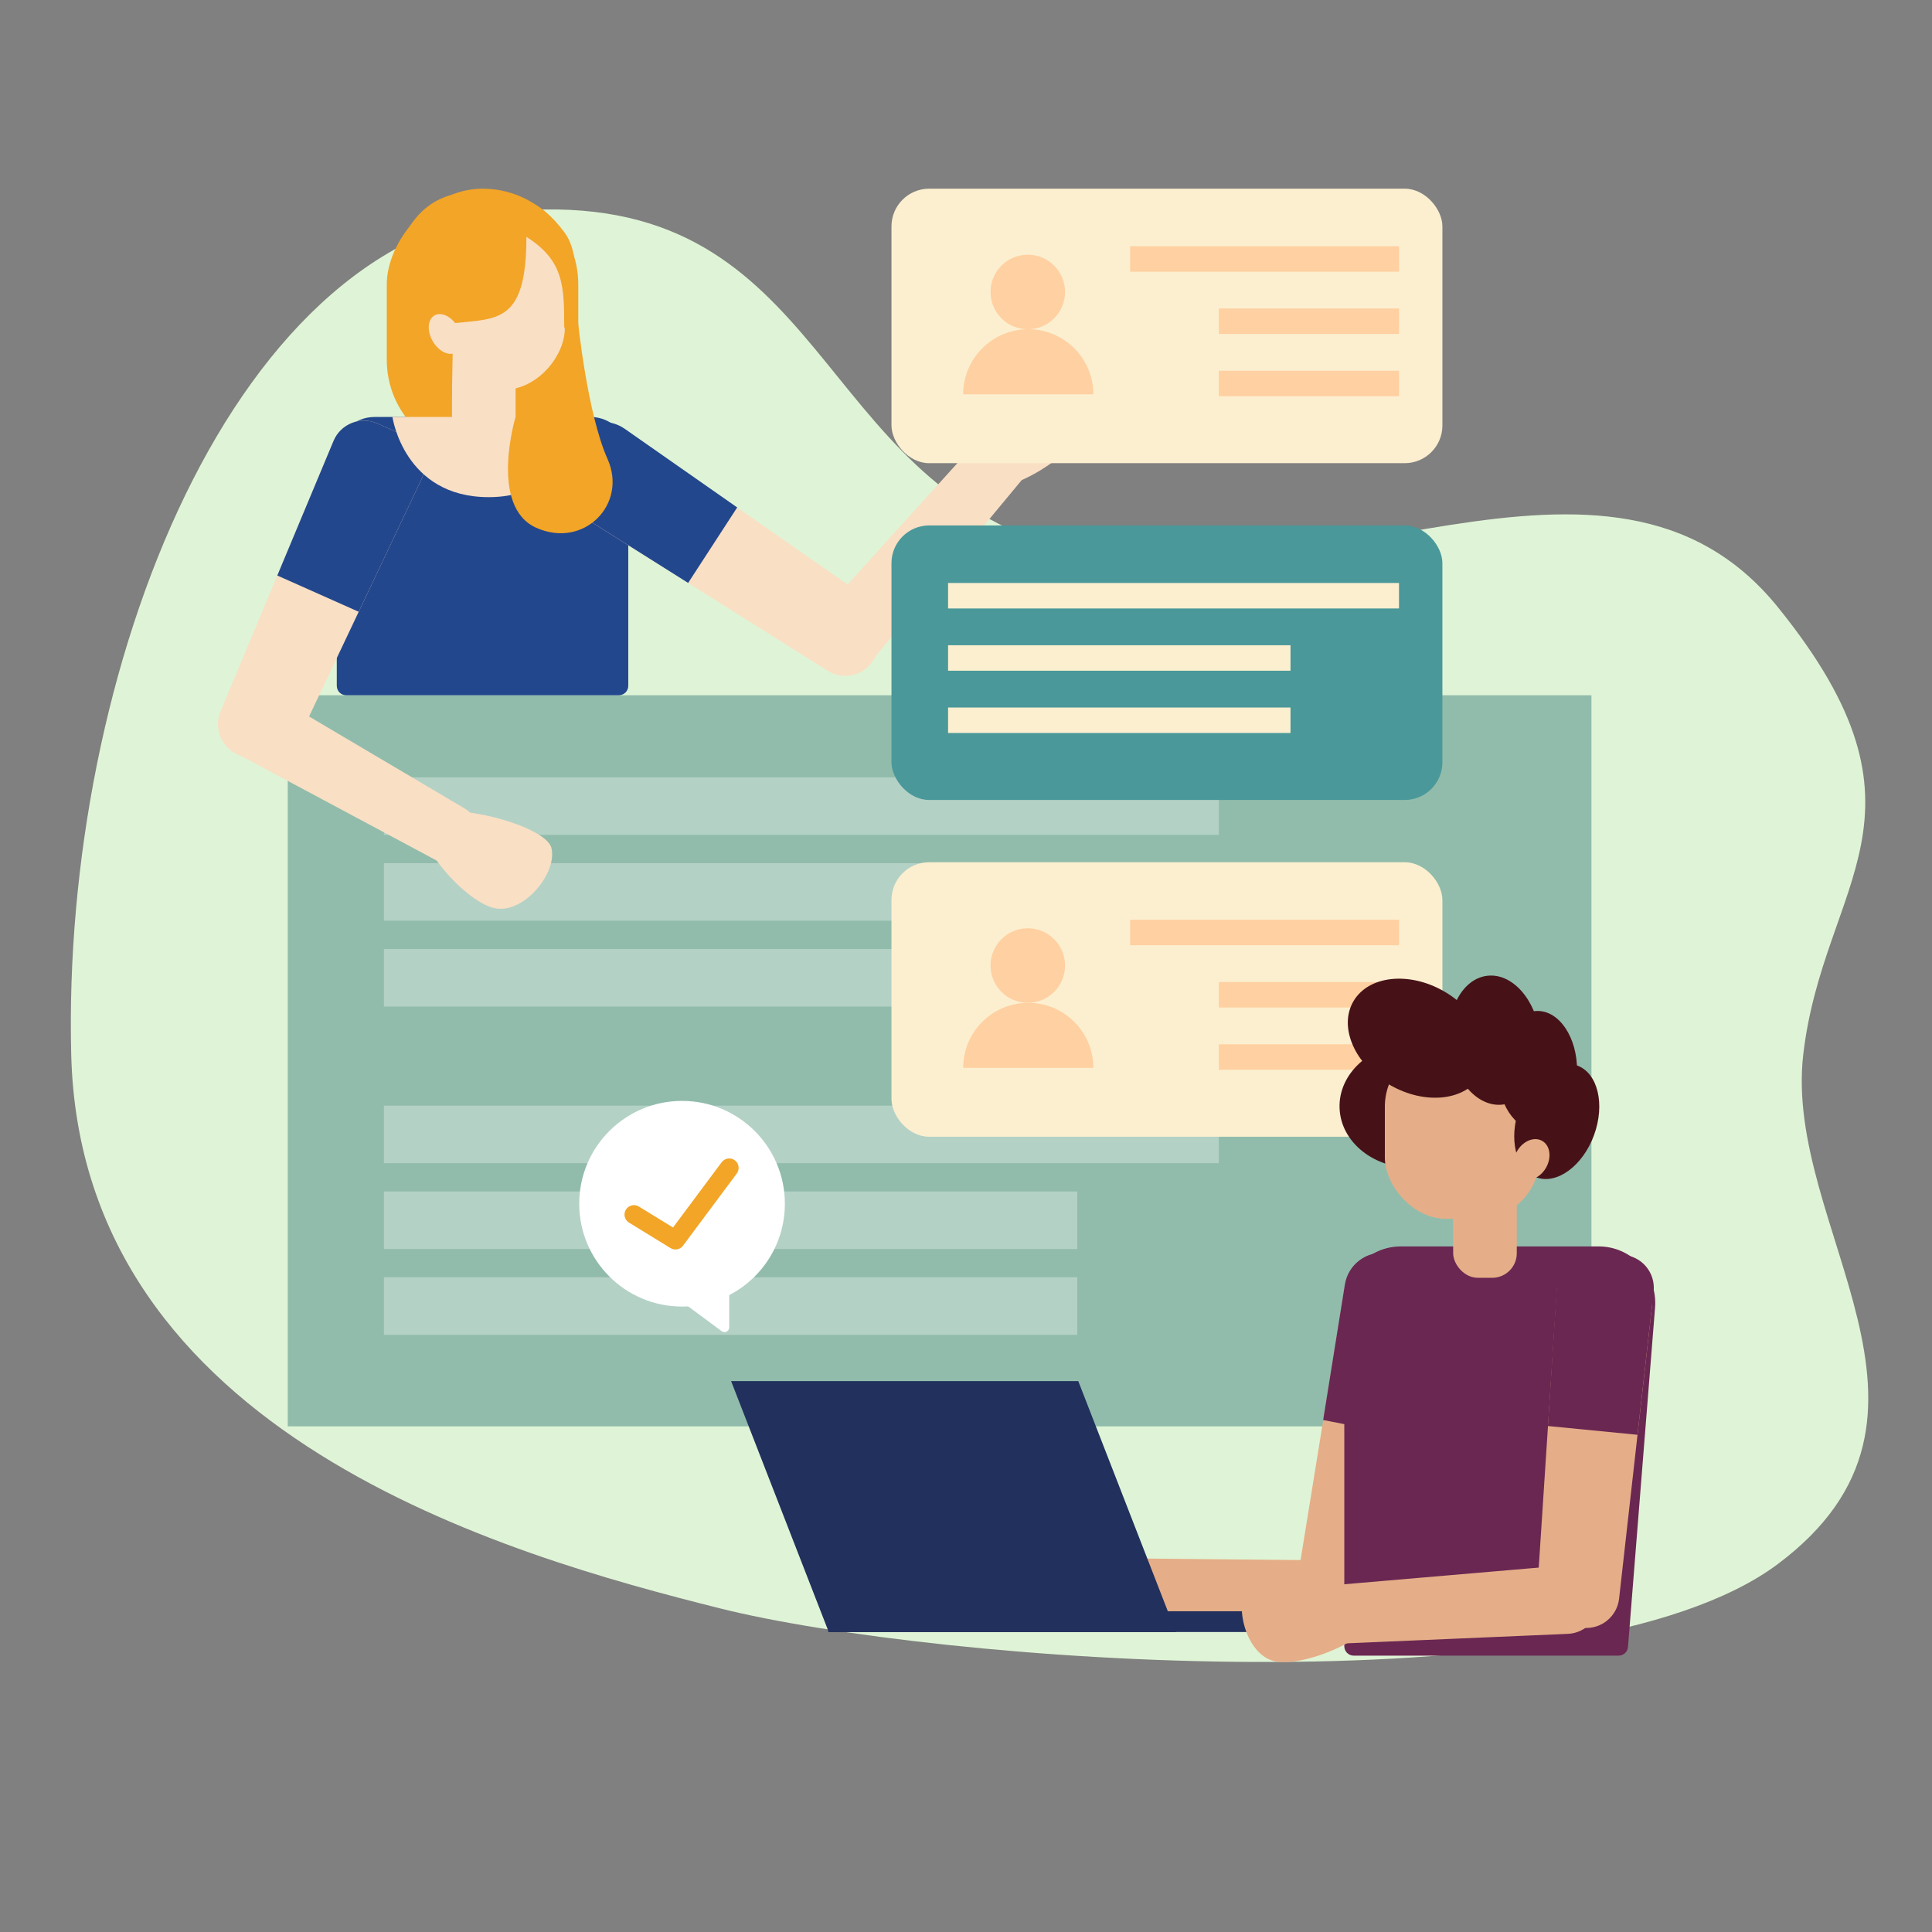
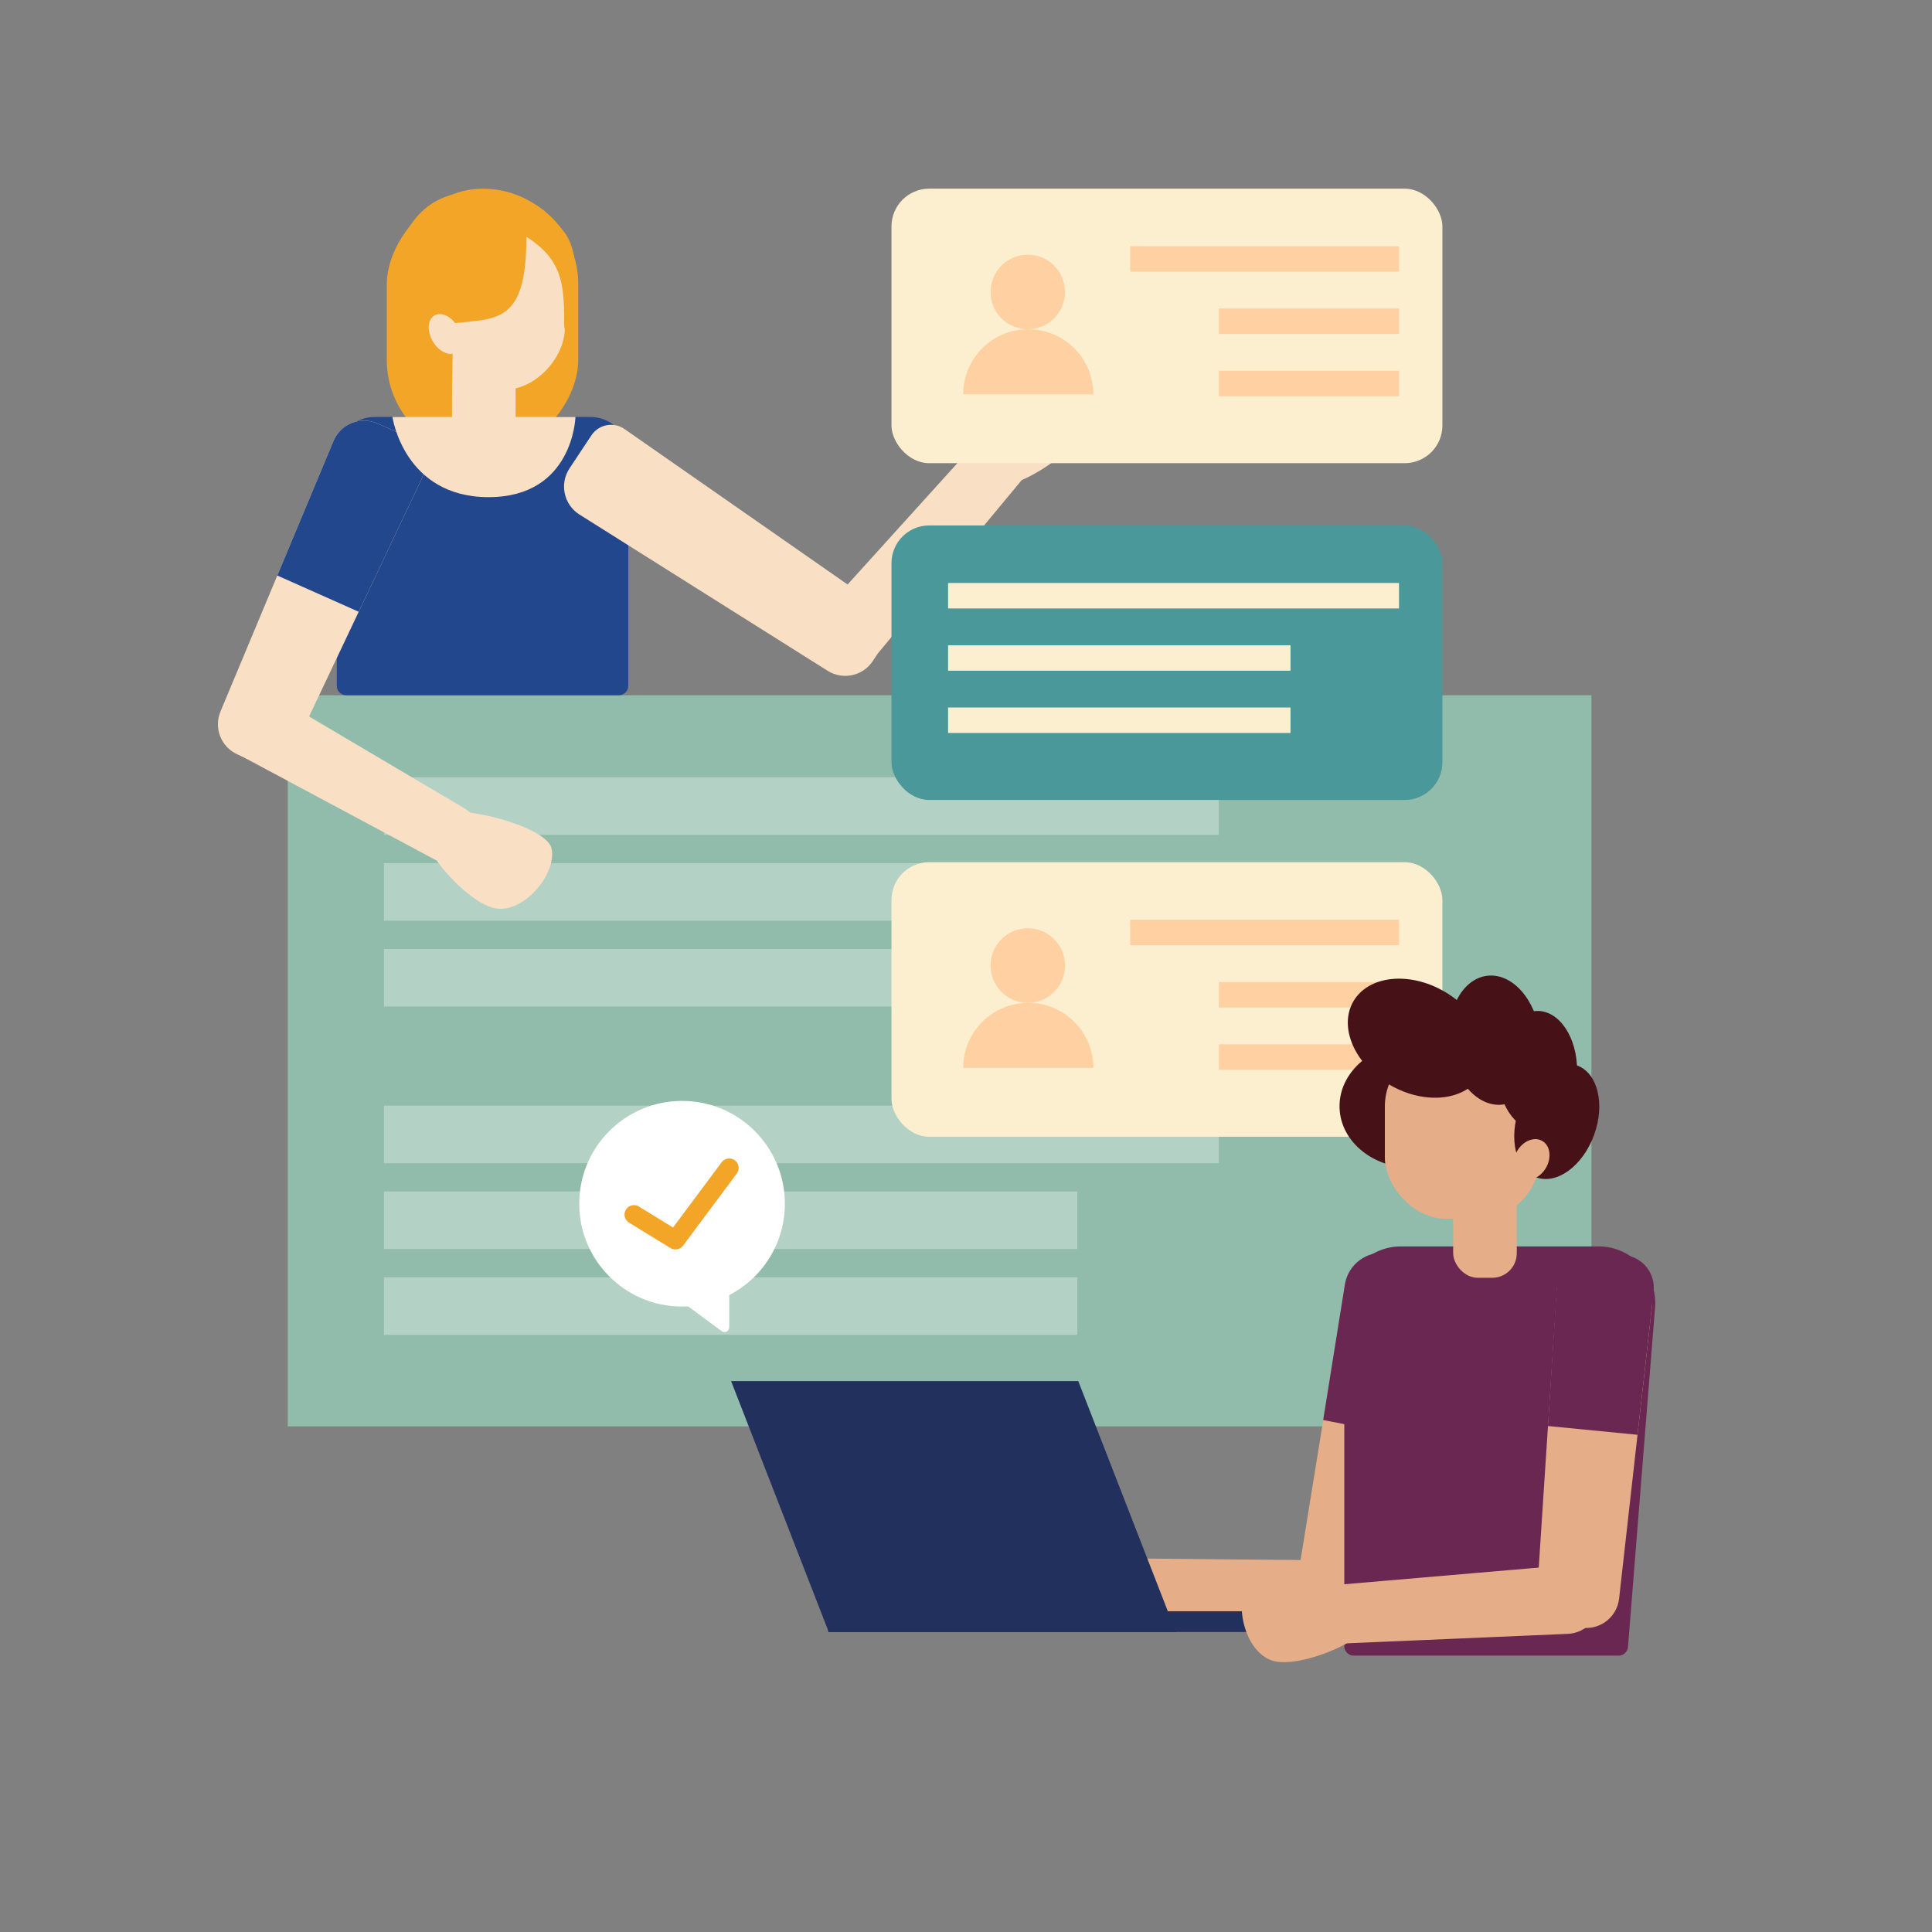
<svg xmlns="http://www.w3.org/2000/svg" width="300" height="300" viewBox="0 0 300 300" fill="none">
  <rect x="0" y="0" width="300" height="300" fill="#808080" stroke="none" />
-   <path d="M164.868 85.107C126.343 74.561 128.54 30.469 82.324 32.593C36.108 34.717 9.56 104.663 11.059 163.77C12.559 222.876 78.808 241.48 111.841 249.756C144.873 258.032 245.215 265.942 276.05 242.871C306.885 219.8 276.896 190.649 280.005 163.77C283.114 136.89 302.197 126.562 276.05 94.263C249.902 61.963 203.393 95.654 164.868 85.107Z" fill="#DFF4D6" />
  <rect x="44.678" y="107.959" width="202.441" height="113.525" fill="#91BCAB" />
  <rect x="59.619" y="171.68" width="129.639" height="8.936" fill="#B4D1C6" />
  <rect x="59.619" y="120.703" width="129.639" height="8.936" fill="#B4D1C6" />
  <rect x="59.619" y="185.01" width="107.666" height="8.936" fill="#B4D1C6" />
  <rect x="59.619" y="134.033" width="107.666" height="8.936" fill="#B4D1C6" />
  <rect x="59.619" y="198.34" width="107.666" height="8.936" fill="#B4D1C6" />
  <rect x="59.619" y="147.363" width="107.666" height="8.936" fill="#B4D1C6" />
  <circle cx="105.908" cy="186.914" r="15.967" fill="white" />
  <path fill-rule="evenodd" clip-rule="evenodd" d="M114.108 180.173C114.757 180.656 114.891 181.574 114.407 182.223L106.058 193.429C105.605 194.037 104.763 194.199 104.117 193.802L97.672 189.847C96.982 189.424 96.766 188.522 97.189 187.833C97.612 187.143 98.514 186.927 99.204 187.35L104.508 190.605L112.058 180.473C112.541 179.824 113.459 179.69 114.108 180.173Z" fill="#F2A527" />
  <path d="M112.064 206.704L105.337 201.728C104.85 201.368 104.985 200.607 105.567 200.436L112.294 198.468C112.763 198.331 113.232 198.682 113.232 199.171V206.116C113.232 206.717 112.548 207.062 112.064 206.704Z" fill="white" />
  <path d="M97.558 70.606C97.558 67.369 94.935 64.746 91.699 64.746H58.154C54.918 64.746 52.295 67.369 52.295 70.606V106.494C52.295 107.303 52.95 107.959 53.76 107.959H96.094C96.903 107.959 97.558 107.303 97.558 106.494V70.606Z" fill="#23478D" />
  <path d="M85.616 131.646C84.632 127.936 68.01 123.854 65.915 127.217C63.822 130.581 72.506 140.397 77.053 141.07C81.601 141.743 86.6 135.356 85.616 131.646Z" fill="#F9DFC4" />
  <path d="M65.397 74.529C66.63 71.928 65.48 68.822 62.851 67.65L58.606 65.759C55.977 64.588 52.898 65.81 51.789 68.466L34.234 110.486C33.161 113.056 34.335 116.013 36.879 117.146L39.179 118.17C41.722 119.304 44.706 118.199 45.898 115.682L65.397 74.529Z" fill="#F9DFC4" />
  <path d="M42.753 108.157C40.279 106.694 37.085 107.551 35.676 110.056L35.485 110.395C34.075 112.9 35 116.074 37.534 117.43L67.619 133.526C69.823 134.704 72.564 133.906 73.789 131.728C75.015 129.551 74.275 126.793 72.124 125.521L42.753 108.157Z" fill="#F9DFC4" />
  <path d="M58.606 65.759L62.851 67.65C65.48 68.822 66.63 71.928 65.397 74.529L55.699 94.997L43.058 89.366L51.789 68.466C52.898 65.81 55.977 64.588 58.606 65.759Z" fill="#23478D" />
  <path d="M160.266 56.717C156.434 56.938 149.107 72.407 151.983 75.132C154.859 77.857 166.215 71.313 167.785 66.992C169.355 62.672 164.098 56.495 160.266 56.717Z" fill="#F9DFC4" />
  <path d="M96.978 66.623C95.291 65.447 92.968 65.891 91.832 67.604L88.436 72.728C86.846 75.127 87.543 78.365 89.979 79.899L128.517 104.161C130.873 105.645 133.983 104.976 135.522 102.655L136.913 100.556C138.451 98.234 137.855 95.11 135.57 93.517L96.978 66.623Z" fill="#F9DFC4" />
  <path d="M128.673 94.011C126.745 96.142 126.945 99.442 129.117 101.325L129.411 101.58C131.583 103.462 134.878 103.192 136.714 100.98L158.506 74.725C160.102 72.803 159.868 69.957 157.98 68.32C156.091 66.684 153.241 66.857 151.565 68.71L128.673 94.011Z" fill="#F9DFC4" />
-   <path d="M86.503 71.215L88.925 67.917C90.809 65.351 94.397 64.758 97.006 66.583L114.471 78.796L106.854 90.517L87.905 78.588C85.387 77.003 84.742 73.614 86.503 71.215Z" fill="#23478D" />
  <rect width="29.736" height="41.455" rx="14.868" transform="matrix(-1 0 0 1 89.795 29.297)" fill="#F2A527" />
  <path d="M89.356 64.746H60.938C60.938 64.746 62.714 77.197 75.871 77.197C89.027 77.197 89.356 64.746 89.356 64.746Z" fill="#F9DFC4" />
  <rect width="9.877" height="14.722" rx="3.809" transform="matrix(-1 0 0 1 80.062 54.943)" fill="#F9DFC4" />
-   <path d="M83.277 81.958C75.879 78.662 80.054 64.746 80.054 64.746L89.722 49.731C89.722 49.731 91.187 64.233 94.337 71.265C97.486 78.296 90.674 85.254 83.277 81.958Z" fill="#F2A527" />
  <rect width="24.785" height="27.021" rx="9.521" transform="matrix(-1 0 0 1 87.703 33.513)" fill="#F9DFC4" />
  <path d="M81.739 36.774C81.739 50.192 77.267 49.446 70.372 50.192L70.166 61.597C70.166 61.597 60.681 58.578 60.681 47.303C60.681 36.029 65.806 29.972 72.981 29.879C80.155 29.786 83.766 30.904 87.61 36.029C91.454 41.154 87.61 51.03 87.61 51.03C87.61 44.508 87.61 40.501 81.739 36.774Z" fill="#F2A527" />
  <ellipse rx="2.236" ry="3.326" transform="matrix(-0.866 0.5 0.5 0.866 69.127 51.861)" fill="#F9DFC4" />
  <rect x="138.428" y="29.297" width="85.547" height="42.627" rx="5.859" fill="#FBEFD0" />
  <rect x="175.488" y="38.232" width="41.748" height="3.955" fill="#FFD0A1" />
  <rect x="189.258" y="47.9" width="27.979" height="3.955" fill="#FFD0A1" />
  <rect x="189.258" y="57.568" width="27.979" height="3.955" fill="#FFD0A1" />
  <circle cx="159.595" cy="45.337" r="5.786" fill="#FFD0A1" />
  <path d="M169.775 61.23C169.775 58.55 168.711 55.979 166.815 54.083C164.919 52.188 162.349 51.123 159.668 51.123C156.987 51.123 154.416 52.188 152.521 54.083C150.625 55.979 149.561 58.55 149.561 61.23L159.668 61.23H169.775Z" fill="#FFD0A1" />
  <rect x="138.428" y="133.887" width="85.547" height="42.627" rx="5.859" fill="#FBEFD0" />
  <rect x="175.488" y="142.822" width="41.748" height="3.955" fill="#FFD0A1" />
  <rect x="189.258" y="152.49" width="27.979" height="3.955" fill="#FFD0A1" />
  <rect x="189.258" y="162.158" width="27.979" height="3.955" fill="#FFD0A1" />
  <circle cx="159.595" cy="149.927" r="5.786" fill="#FFD0A1" />
  <path d="M169.775 165.82C169.775 163.14 168.711 160.569 166.815 158.673C164.919 156.778 162.349 155.713 159.668 155.713C156.987 155.713 154.416 156.778 152.521 158.673C150.625 160.569 149.561 163.14 149.561 165.82L159.668 165.82H169.775Z" fill="#FFD0A1" />
  <rect x="138.428" y="81.592" width="85.547" height="42.627" rx="5.859" fill="#4A989A" />
  <rect x="147.217" y="90.527" width="70.019" height="3.955" fill="#FBEFD0" />
  <rect x="147.217" y="100.195" width="53.174" height="3.955" fill="#FBEFD0" />
  <rect x="147.217" y="109.863" width="53.174" height="3.955" fill="#FBEFD0" />
  <path d="M156.969 240.211C159.73 237.545 176.067 242.652 176.119 246.613C176.171 250.575 163.661 254.482 159.421 252.706C155.181 250.929 154.207 242.877 156.969 240.211Z" fill="#E5AE88" />
  <path d="M208.879 199.464C209.208 197.435 211.143 196.073 213.164 196.449L219.207 197.574C222.037 198.1 223.879 200.853 223.287 203.669L213.912 248.234C213.339 250.959 210.695 252.728 207.957 252.219L205.482 251.758C202.744 251.249 200.914 248.647 201.359 245.898L208.879 199.464Z" fill="#E5AE88" />
  <path d="M205.802 242.285C208.676 242.314 210.965 244.699 210.876 247.572L210.864 247.961C210.774 250.834 208.34 253.072 205.47 252.921L171.397 251.131C168.902 251 166.969 248.898 167.047 246.401C167.124 243.903 169.184 241.926 171.683 241.95L205.802 242.285Z" fill="#E5AE88" />
  <path d="M219.465 195.133L215.412 194.579C212.258 194.148 209.336 196.314 208.832 199.457L205.459 220.5L219.178 223.18L223.788 201.269C224.401 198.357 222.414 195.537 219.465 195.133Z" fill="#6A2752" />
  <path d="M208.742 202.331C208.742 197.477 212.677 193.542 217.531 193.542H248.235C253.365 193.542 257.404 197.916 256.997 203.03L252.793 255.74C252.732 256.502 252.097 257.089 251.333 257.089H210.207C209.398 257.089 208.742 256.433 208.742 255.624V202.331Z" fill="#6A2752" />
  <path d="M113.525 214.453H167.432L182.593 253.418H128.687L113.525 214.453Z" fill="#21305D" />
  <rect x="128.613" y="250.195" width="77.49" height="3.223" fill="#21305D" />
  <path d="M193.963 245.67C196.458 242.753 213.207 246.281 213.636 250.22C214.064 254.158 201.983 259.239 197.593 257.874C193.203 256.509 191.468 248.587 193.963 245.67Z" fill="#E5AE88" />
  <path d="M241.759 200.167C241.893 198.115 243.689 196.576 245.737 196.757L251.859 197.301C254.727 197.556 256.822 200.121 256.501 202.981L251.412 248.235C251.101 251.003 248.637 253.016 245.863 252.769L243.356 252.546C240.582 252.3 238.512 249.884 238.693 247.106L241.759 200.167Z" fill="#E5AE88" />
  <path d="M242.771 243.085C245.635 242.84 248.141 244.996 248.326 247.864L248.351 248.253C248.535 251.122 246.326 253.581 243.454 253.704L209.365 255.166C206.869 255.273 204.745 253.365 204.584 250.871C204.424 248.378 206.286 246.213 208.776 246L242.771 243.085Z" fill="#E5AE88" />
  <path d="M251.884 194.847L247.796 194.681C244.615 194.552 241.913 196.986 241.711 200.163L240.357 221.431L254.268 222.793L256.771 200.542C257.104 197.585 254.858 194.967 251.884 194.847Z" fill="#6A2752" />
  <ellipse rx="9.694" ry="11.422" transform="matrix(0.036 0.999 0.999 -0.036 219.417 171.657)" fill="#461218" />
  <rect x="215.039" y="162.305" width="24.023" height="26.953" rx="9.521" fill="#E5AE88" />
  <rect x="225.647" y="175.865" width="9.877" height="22.549" rx="3.809" fill="#E5AE88" />
  <ellipse rx="6.167" ry="9.25" transform="matrix(-0.939 -0.343 -0.343 0.939 241.732 174.136)" fill="#461218" />
  <ellipse rx="6.167" ry="9.25" transform="matrix(-1 -0.008 -0.008 1 238.72 166.231)" fill="#461218" />
  <ellipse rx="7.045" ry="10.07" transform="matrix(-0.993 0.12 0.12 0.993 232.132 161.519)" fill="#461218" />
  <ellipse rx="8.393" ry="11.422" transform="matrix(-0.499 0.867 0.867 0.499 220.042 161.212)" fill="#461218" />
  <ellipse cx="237.815" cy="180.042" rx="2.591" ry="3.326" transform="rotate(30 237.815 180.042)" fill="#E5AE88" />
</svg>